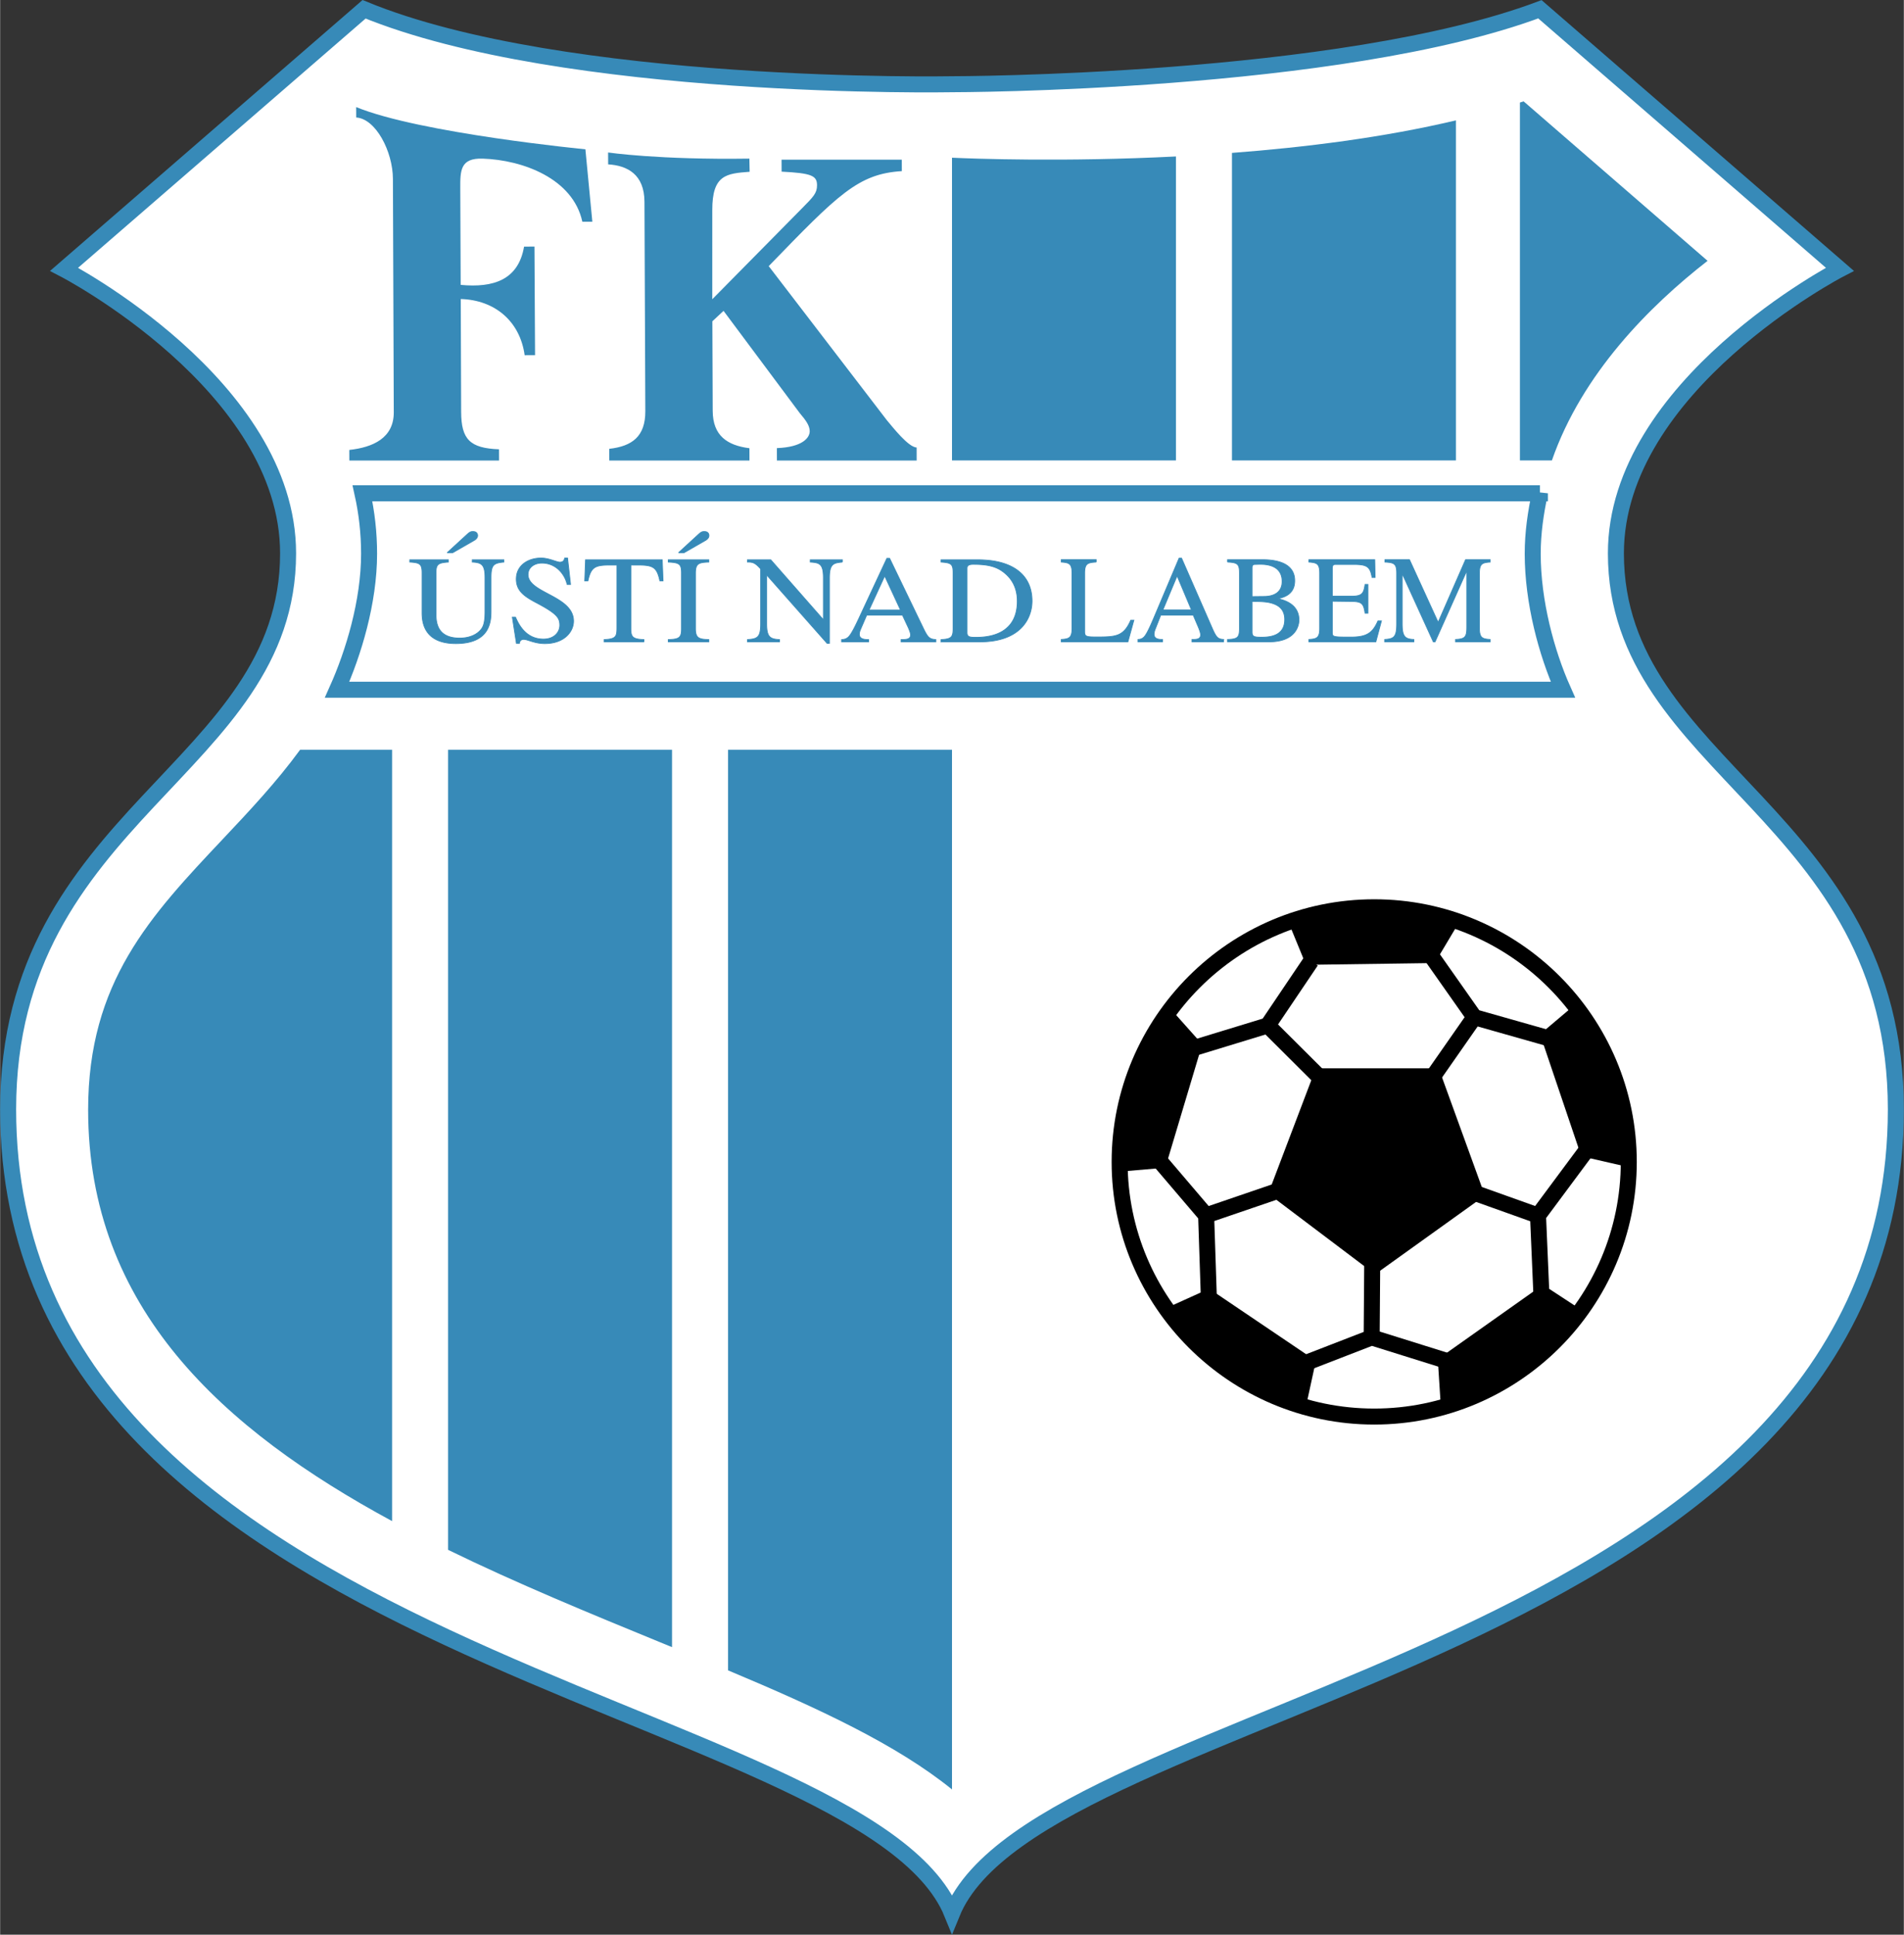
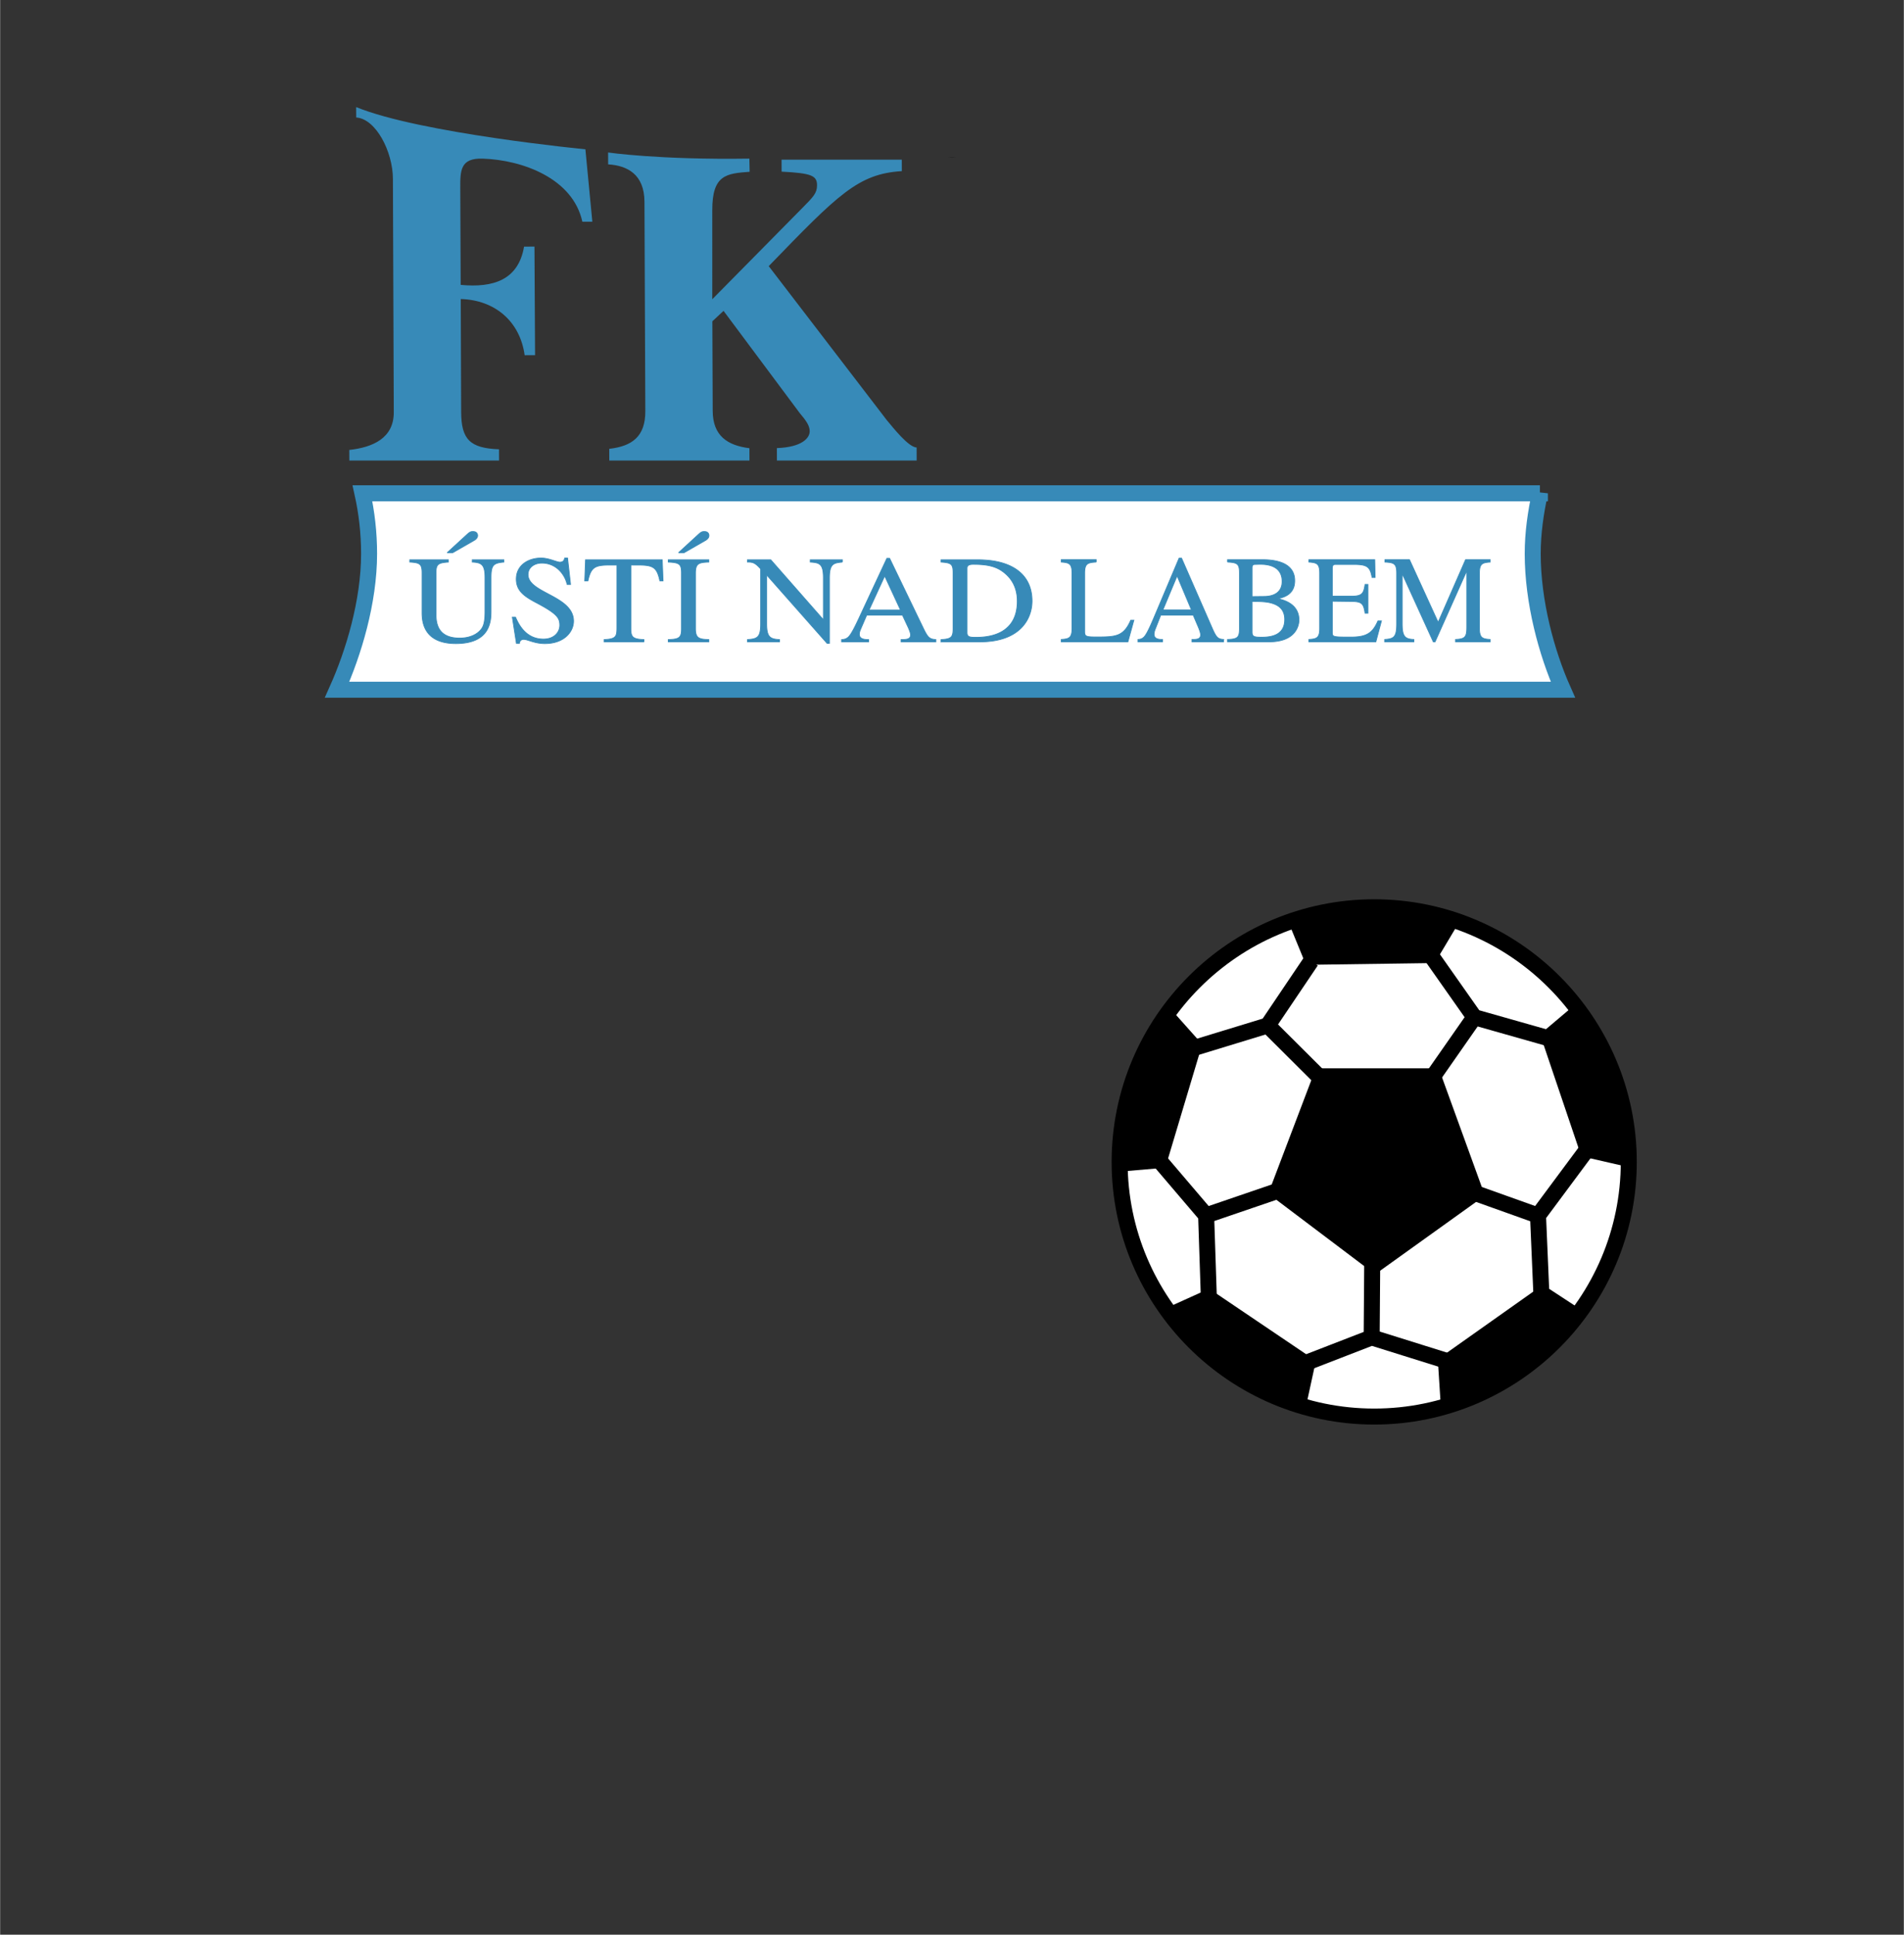
<svg xmlns="http://www.w3.org/2000/svg" width="2461" height="2500" viewBox="0 0 213.096 216.506">
  <rect x="0" y="0" width="213.096" height="216.506" fill="#333333" stroke="none" />
  <path d="M106.087 17.629l.461.022.46-.022h-.921z" />
-   <path d="M180.863 61.922c0-18.802 25.07-31.785 25.07-31.785l-33.576-29.1c-22.384 8.389-65.809 8.389-65.809 8.389s-43.425.824-65.809-8.388l-33.577 29.1s25.07 12.982 25.07 31.785c0 24.175-31.337 29.099-31.337 62.228 0 61.78 95.803 65.809 105.652 89.983 9.849-24.174 105.651-28.204 105.652-89.983.001-33.13-31.336-38.054-31.336-62.229z" fill="#fff" stroke="#378ab8" stroke-width="1.791" />
  <path d="M172.357 55.203c-.472 2.145-.806 4.44-.806 6.76 0 5.38 1.541 11.083 3.383 15.221H37.717c1.844-4.117 3.581-9.84 3.581-15.221 0-2.336-.263-4.601-.742-6.76h131.801z" fill="#fff" stroke="#378ab8" stroke-width="1.791" />
  <g fill="#378ab8">
-     <path d="M43.873 83.902H33.578c-2.674 3.658-5.74 6.908-8.656 10.001-8.088 8.575-15.073 15.979-15.073 30.289 0 22.188 15.086 35.785 34.023 46.03v-86.32zM81.478 83.902v103.02c10.184 4.271 18.888 8.324 25.07 13.327V83.902h-25.07zM50.14 173.437c7.732 3.772 15.869 7.116 23.735 10.342l1.335.548V83.902H50.14v89.535zM170.119 11.475v40.053h3.578c3.381-9.723 10.952-17.299 17.428-22.339l-20.592-17.845c-.137.045-.278.086-.414.131zM137.886 51.528h25.07V13.47c-8.042 1.908-16.84 3.017-25.07 3.641v34.417zM131.618 51.528V17.509c-12.533.634-22.713.248-25.07.141v33.878h25.07z" />
-   </g>
+     </g>
  <path d="M39.85 11.983c7.157 2.934 25.661 4.724 25.661 4.724l.777 8.104-1.118.004c-1.044-4.838-6.673-6.914-11.15-7.063-2.513-.083-2.523 1.323-2.515 3.325l.046 10.802c3.663.348 6.458-.554 7.095-4.281l1.164-.005.067 12.155-1.164.005c-.528-3.816-3.349-6.182-7.154-6.291l.045 12.638c.013 3.073.98 4.054 4.24 4.18l.005 1.257H39.088l-.005-1.186c2.652-.291 4.991-1.332 4.979-4.218l-.096-26.115c-.013-3.073-1.923-6.739-4.111-6.87l-.005-1.165zM102.593 51.536H86.95l-.004-1.39c2.839-.105 3.677-1.144 3.674-1.889-.002-.605-.377-1.162-1.126-2.044l-8.519-11.427-1.252 1.169.039 10.021c.012 2.793 1.642 3.868 4.111 4.183l.004 1.377h-15.69l-.005-1.31c2.56-.29 4.049-1.378 4.037-4.218l-.096-23.43c-.013-3.072-1.922-4.053-4.064-4.184l-.005-1.33s5.665.836 15.812.687l.031 1.472c-2.56.197-4.199.297-4.182 4.301l-.001 9.963 10.06-10.192c1.252-1.263 1.669-1.683 1.666-2.568-.004-1.071-.611-1.348-3.964-1.519l-.005-1.337h13.456l.005 1.279c-4.887.3-7.113 2.591-14.9 10.632L99.236 47c.702.835 2.421 3.038 3.353 3.08l.004 1.456z" fill="#378ab8" />
  <path d="M125.312 130.026c0-15.712 12.783-28.496 28.496-28.496s28.497 12.784 28.497 28.496-12.783 28.496-28.497 28.496c-15.713 0-28.496-12.784-28.496-28.496z" fill="#fff" stroke="#000" stroke-width="1.791" />
  <path d="M147.274 119.55l-5.328 14.026 11.965 9.028 12.29-8.81-5.169-14.244zM130.968 112.841l3.589 4.024-4.133 13.812-5.112.436c-.76-10.222 5.656-18.272 5.656-18.272zM182.246 130.599l-5.255-1.206-4.62-13.658 3.918-3.312c6.536 7.899 5.957 18.176 5.957 18.176zM161.271 157.483l-.345-5.381 11.77-8.329 4.293 2.809c-5.702 8.519-15.718 10.901-15.718 10.901zM130.42 146.436l4.913-2.223 11.948 8.07-1.113 5.106c-9.984-2.327-15.748-10.953-15.748-10.953zM163.35 103.138l-2.762 4.631-14.417.202-1.948-4.746c9.524-3.794 19.127-.087 19.127-.087z" />
  <g fill="none" stroke="#000" stroke-width="1.791">
    <path d="M129.337 129.374l5.656 6.634.325 9.788M134.993 136.008l8.592-2.937M145.395 152.812l8.129-3.147 9.348 2.924M153.524 149.665l.067-9.081M172.516 144.708l-.371-8.682 5.84-7.861M172.145 136.026l-8.551-3.052M146.745 107.551l-4.858 7.204-9.367 2.86M141.887 114.755l5.935 5.912M173.382 116.202l-8.361-2.371-5.635-8.011M165.021 113.831l-4.89 7.005" />
  </g>
  <g fill="#378ab8" stroke="#378ab8" stroke-width=".089">
    <path d="M50.034 61.858l2.24-2.054c.351-.319.458-.319.67-.319.488 0 .503.389.503.444 0 .319-.305.5-.457.583l-2.347 1.346h-.609zm6.348 1.042c-1.175.111-1.435.319-1.435 1.776v3.623c0 1.11 0 3.72-3.939 3.72-3.781 0-3.781-2.706-3.781-3.539v-4.331c0-1.027-.214-1.18-1.374-1.249v-.252h4.319v.252c-1.201.083-1.383.264-1.383 1.249v4.441c0 .889 0 2.818 2.645 2.818 1.185 0 2.052-.444 2.493-1.097.197-.305.35-.764.35-1.888v-3.748c0-1.485-.365-1.721-1.429-1.776v-.252h3.536v.253zM63.849 65.399h-.381c-.259-1.138-1.235-2.388-2.837-2.388-.763 0-1.541.431-1.541 1.292 0 2.082 5.094 2.359 5.094 5.204 0 1.18-1.036 2.512-3.217 2.512-1.159 0-1.907-.471-2.364-.471a.448.448 0 0 0-.474.458h-.336l-.458-2.942h.351c.29.652 1.068 2.456 3.128 2.456 1.221 0 1.831-.791 1.831-1.541 0-.792-.244-1.263-2.486-2.457-1.404-.736-2.381-1.346-2.381-2.72 0-1.583 1.389-2.351 2.762-2.351.916 0 1.74.464 2.121.464.427 0 .503-.314.534-.464h.32l.334 2.948zM72.065 71.826h-4.459v-.252c1.388-.055 1.433-.375 1.433-1.402v-6.938h-.823c-1.678 0-2.089.263-2.425 1.776h-.353l.089-2.36h8.585l.09 2.36h-.354c-.32-1.527-.747-1.776-2.425-1.776h-.824v7.091c0 .944.184 1.208 1.464 1.249v.252zM75.93 61.858l2.24-2.054c.351-.319.457-.319.67-.319.488 0 .503.389.503.444 0 .319-.305.5-.457.583l-2.347 1.346h-.609zm-1.142 9.716c1.298-.028 1.48-.264 1.48-1.25v-6.172c0-1.029-.213-1.195-1.48-1.251v-.252h4.538v.251c-1.114.042-1.496.139-1.496 1.251v6.172c0 1.083.366 1.223 1.496 1.25v.252h-4.538v-.251zM94.276 62.9c-.962.098-1.451.153-1.451 1.78v7.312h-.259l-6.733-7.619h-.031v5.421c0 1.432.322 1.738 1.439 1.779v.252H83.65v-.252c1.16-.069 1.48-.278 1.48-1.779v-6.13c-.625-.695-.87-.765-1.48-.765v-.252h2.611l5.862 6.674h.03V64.68c0-1.599-.428-1.71-1.469-1.779v-.252h3.591v.251zM97.259 68.272l1.756-3.82 1.771 3.82h-3.527zm7.481 3.302c-.672-.042-.886-.195-1.375-1.211l-3.801-7.882h-.305l-3.175 6.811c-.29.612-.763 1.628-1.114 1.976-.275.265-.535.292-.779.306v.252h3.022v-.252c-.32 0-1.038 0-1.038-.584 0-.153.046-.348.122-.529L97 68.832h4l.626 1.335c.091.195.29.655.29.877 0 .515-.503.529-1.068.529v.252h3.893v-.251zM108.231 63.694c0-.278 0-.542.714-.542 1.917 0 2.768.375 3.497.973 1.049.862 1.415 1.987 1.415 3.154 0 4.043-3.741 4.043-4.714 4.043-.73 0-.912-.097-.912-.569v-7.059zm-2.905 8.132h4.334c4.652 0 5.848-2.712 5.848-4.561 0-3.112-2.412-4.617-6.062-4.617h-4.121v.252c1.175.083 1.343.222 1.343 1.251v6.172c0 .973-.183 1.195-1.343 1.25v.253zM122.687 62.899c-.944.056-1.292.152-1.292 1.249v6.564c0 .555.25.569 1.403.569 2.081 0 2.969-.056 3.76-1.874h.347l-.667 2.416h-7.463v-.263c.888-.056 1.207-.18 1.207-1.25v-6.163c0-1.097-.333-1.18-1.207-1.249v-.265h3.911v.266zM130.151 68.26l1.595-3.821 1.608 3.821h-3.203zm6.795 3.301c-.61-.042-.804-.194-1.248-1.206l-3.453-7.889h-.278l-2.884 6.822c-.264.609-.694 1.621-1.013 1.968-.25.264-.486.292-.708.305v.263h2.747v-.263c-.291 0-.943 0-.943-.582 0-.152.042-.347.111-.527l.638-1.622h3.633l.569 1.331c.083.194.263.651.263.873 0 .513-.458.527-.97.527v.263h3.536v-.263zM140.14 67.306c1.332 0 1.776.069 2.247.208.724.221 1.404.679 1.404 1.815 0 1.856-1.68 1.98-2.597 1.98-.804 0-1.055-.055-1.055-.567v-3.436zm-2.746-4.407c1.139.056 1.333.222 1.333 1.25v6.164c0 .984-.166 1.22-1.333 1.248v.263h4.633c3.081 0 3.359-1.913 3.359-2.439 0-1.456-1.11-2.122-2.317-2.372v-.028c.623-.152 1.841-.459 1.841-2.001 0-2.154-2.425-2.349-3.633-2.349h-3.883v.264zm2.746.668c0-.208.028-.403.306-.403.139 0 .333-.014.625-.014.984 0 2.427.264 2.427 1.917s-1.651 1.681-2.041 1.681l-1.317.014v-3.195zM153.993 71.824h-7.494v-.263c.887-.055 1.207-.18 1.207-1.248v-6.164c0-1.098-.333-1.181-1.207-1.25v-.264h7.369l.042 1.987h-.343c-.209-1.236-.573-1.458-2.116-1.458h-1.875c-.292 0-.458 0-.458.472v3.084h2.139c1.236 0 1.376-.333 1.529-1.32h.318v3.221h-.318c-.167-1.108-.376-1.302-1.529-1.316l-2.139-.028v3.436c0 .568 0 .582 2.069.582 1.736 0 2.434-.416 3.042-1.815h.389l-.625 2.344zM166.794 62.899c-.875.069-1.207.152-1.207 1.249v6.163c0 1.069.318 1.194 1.207 1.25v.263h-3.884v-.263c1.083-.056 1.263-.264 1.263-1.402v-6.232h-.028l-3.526 7.897h-.194l-3.457-7.579h-.029v5.539c0 1.43.292 1.735 1.305 1.777v.263h-3.264v-.263c1.055-.069 1.346-.278 1.346-1.777v-5.636c0-1.083-.291-1.193-1.318-1.249v-.265h2.75l3.207 7.011 3.069-7.011h2.759v.265z" />
  </g>
</svg>